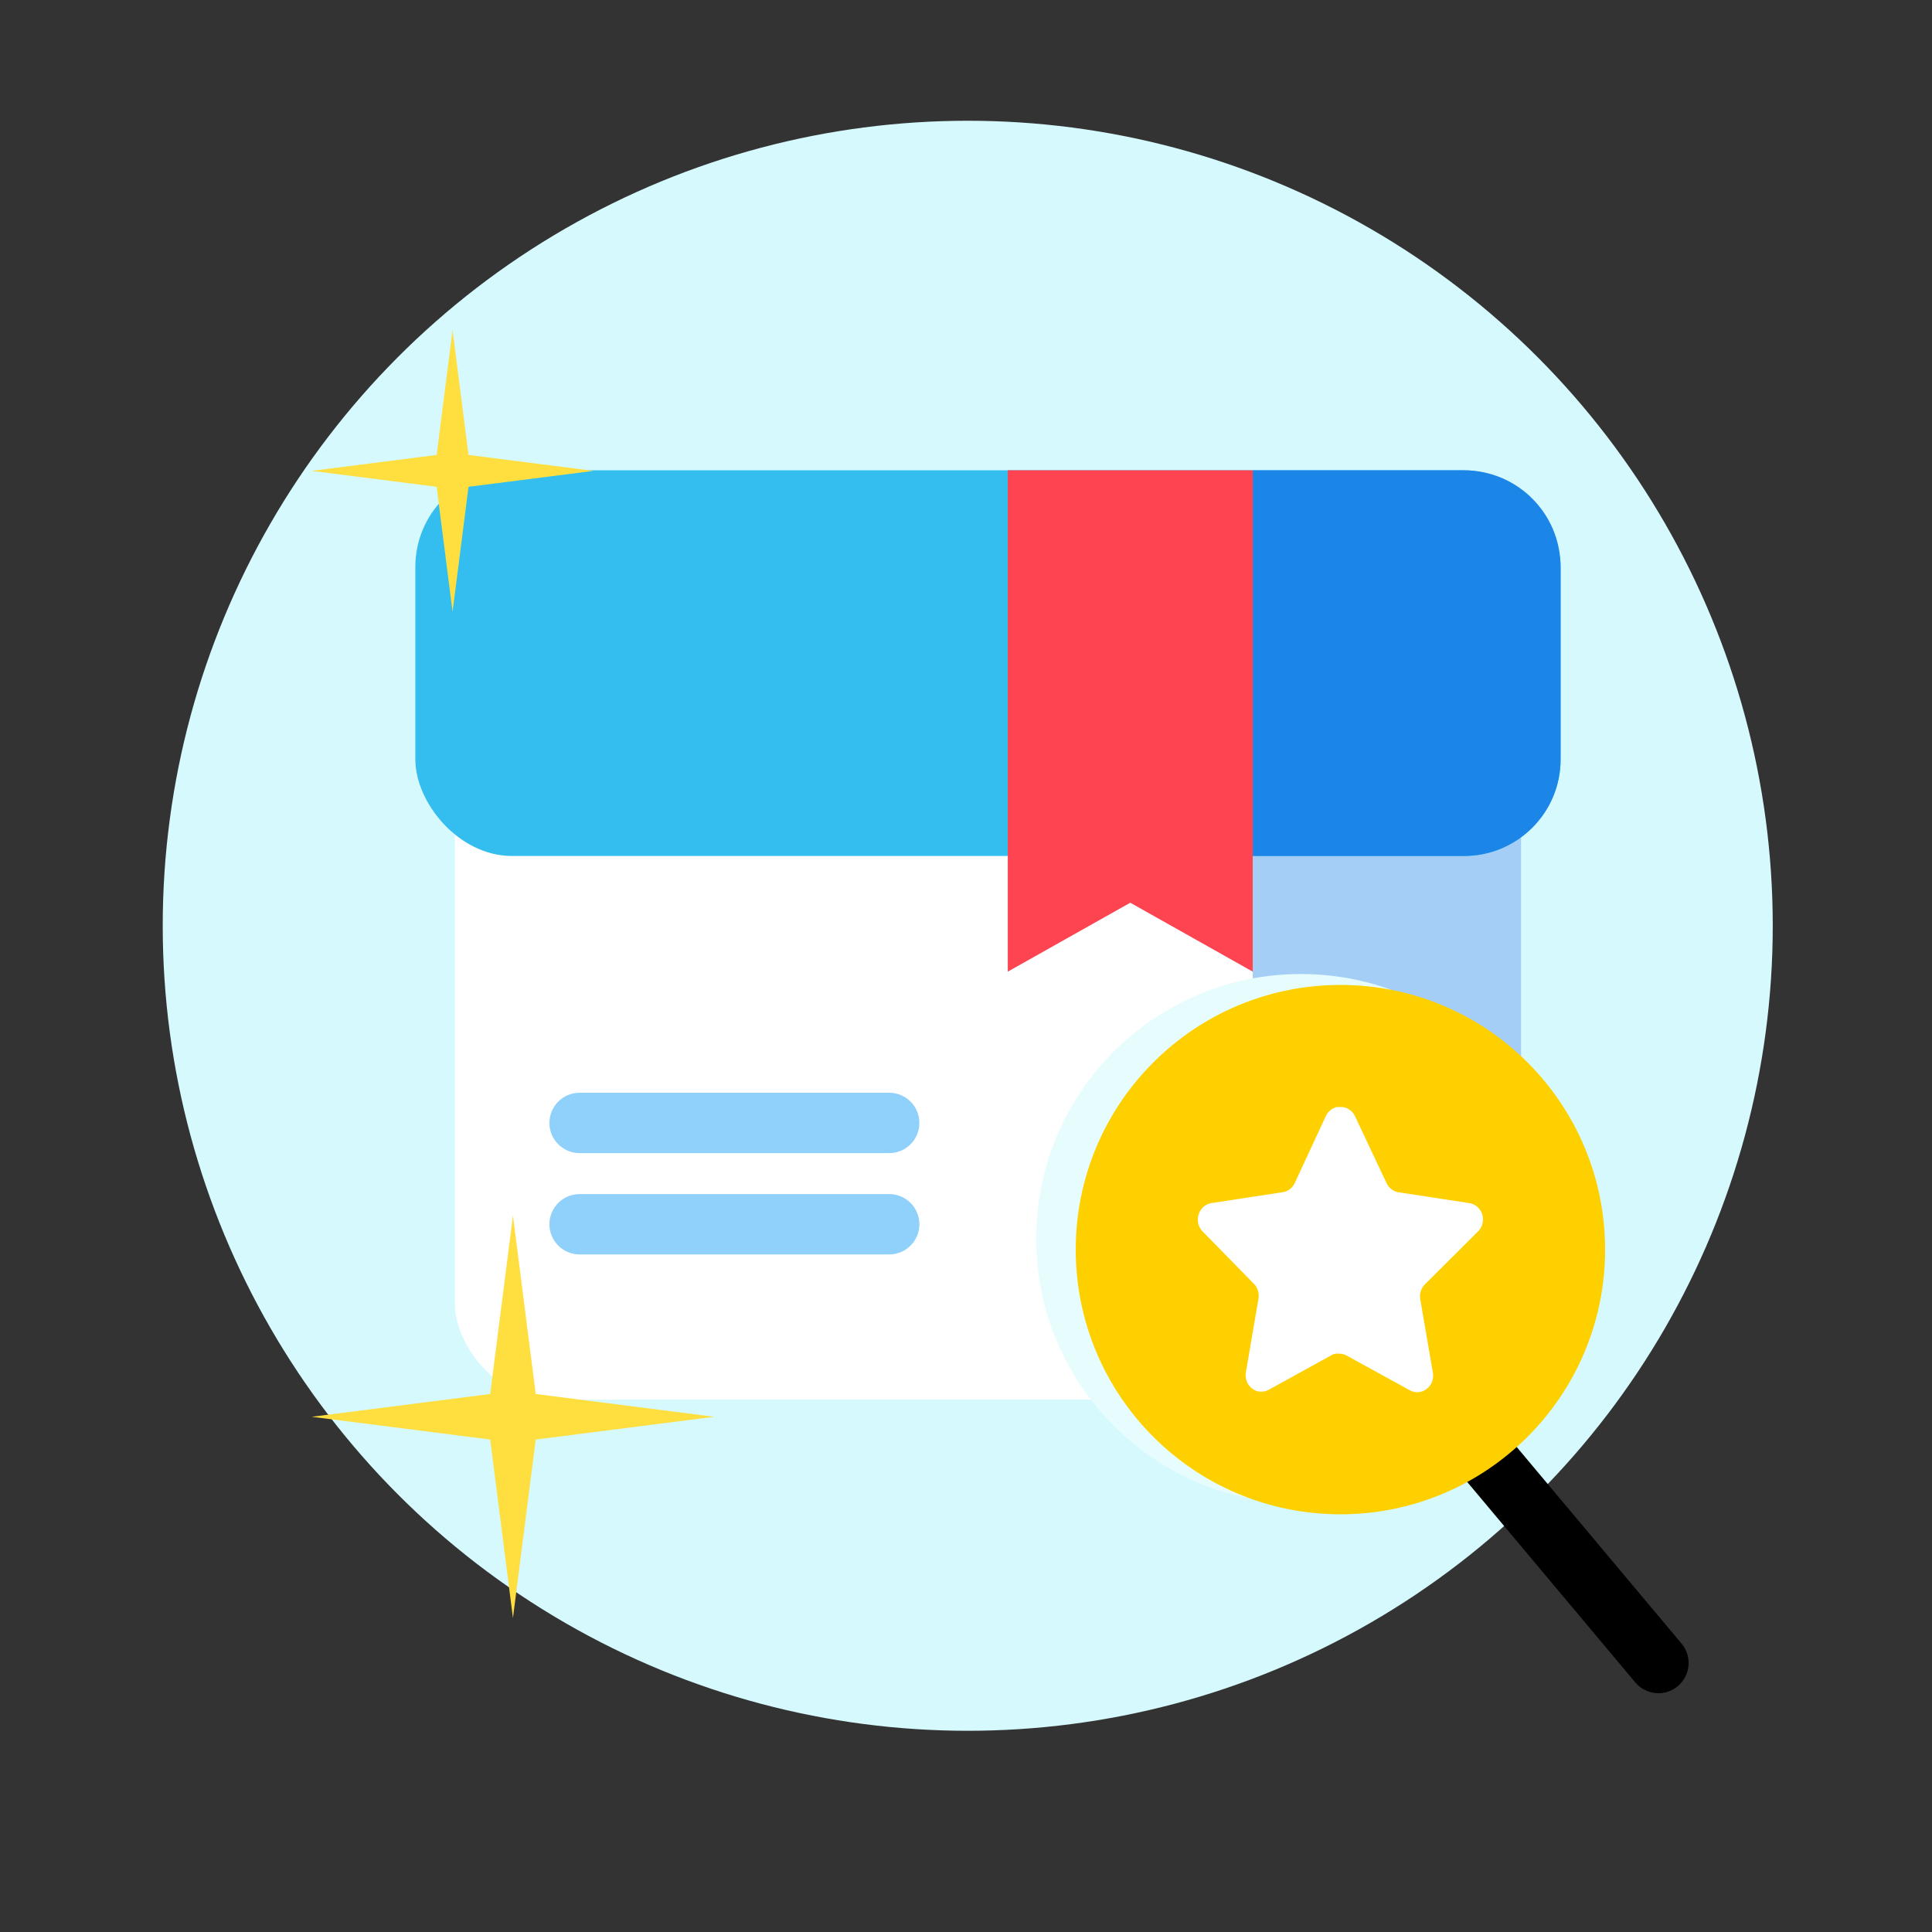
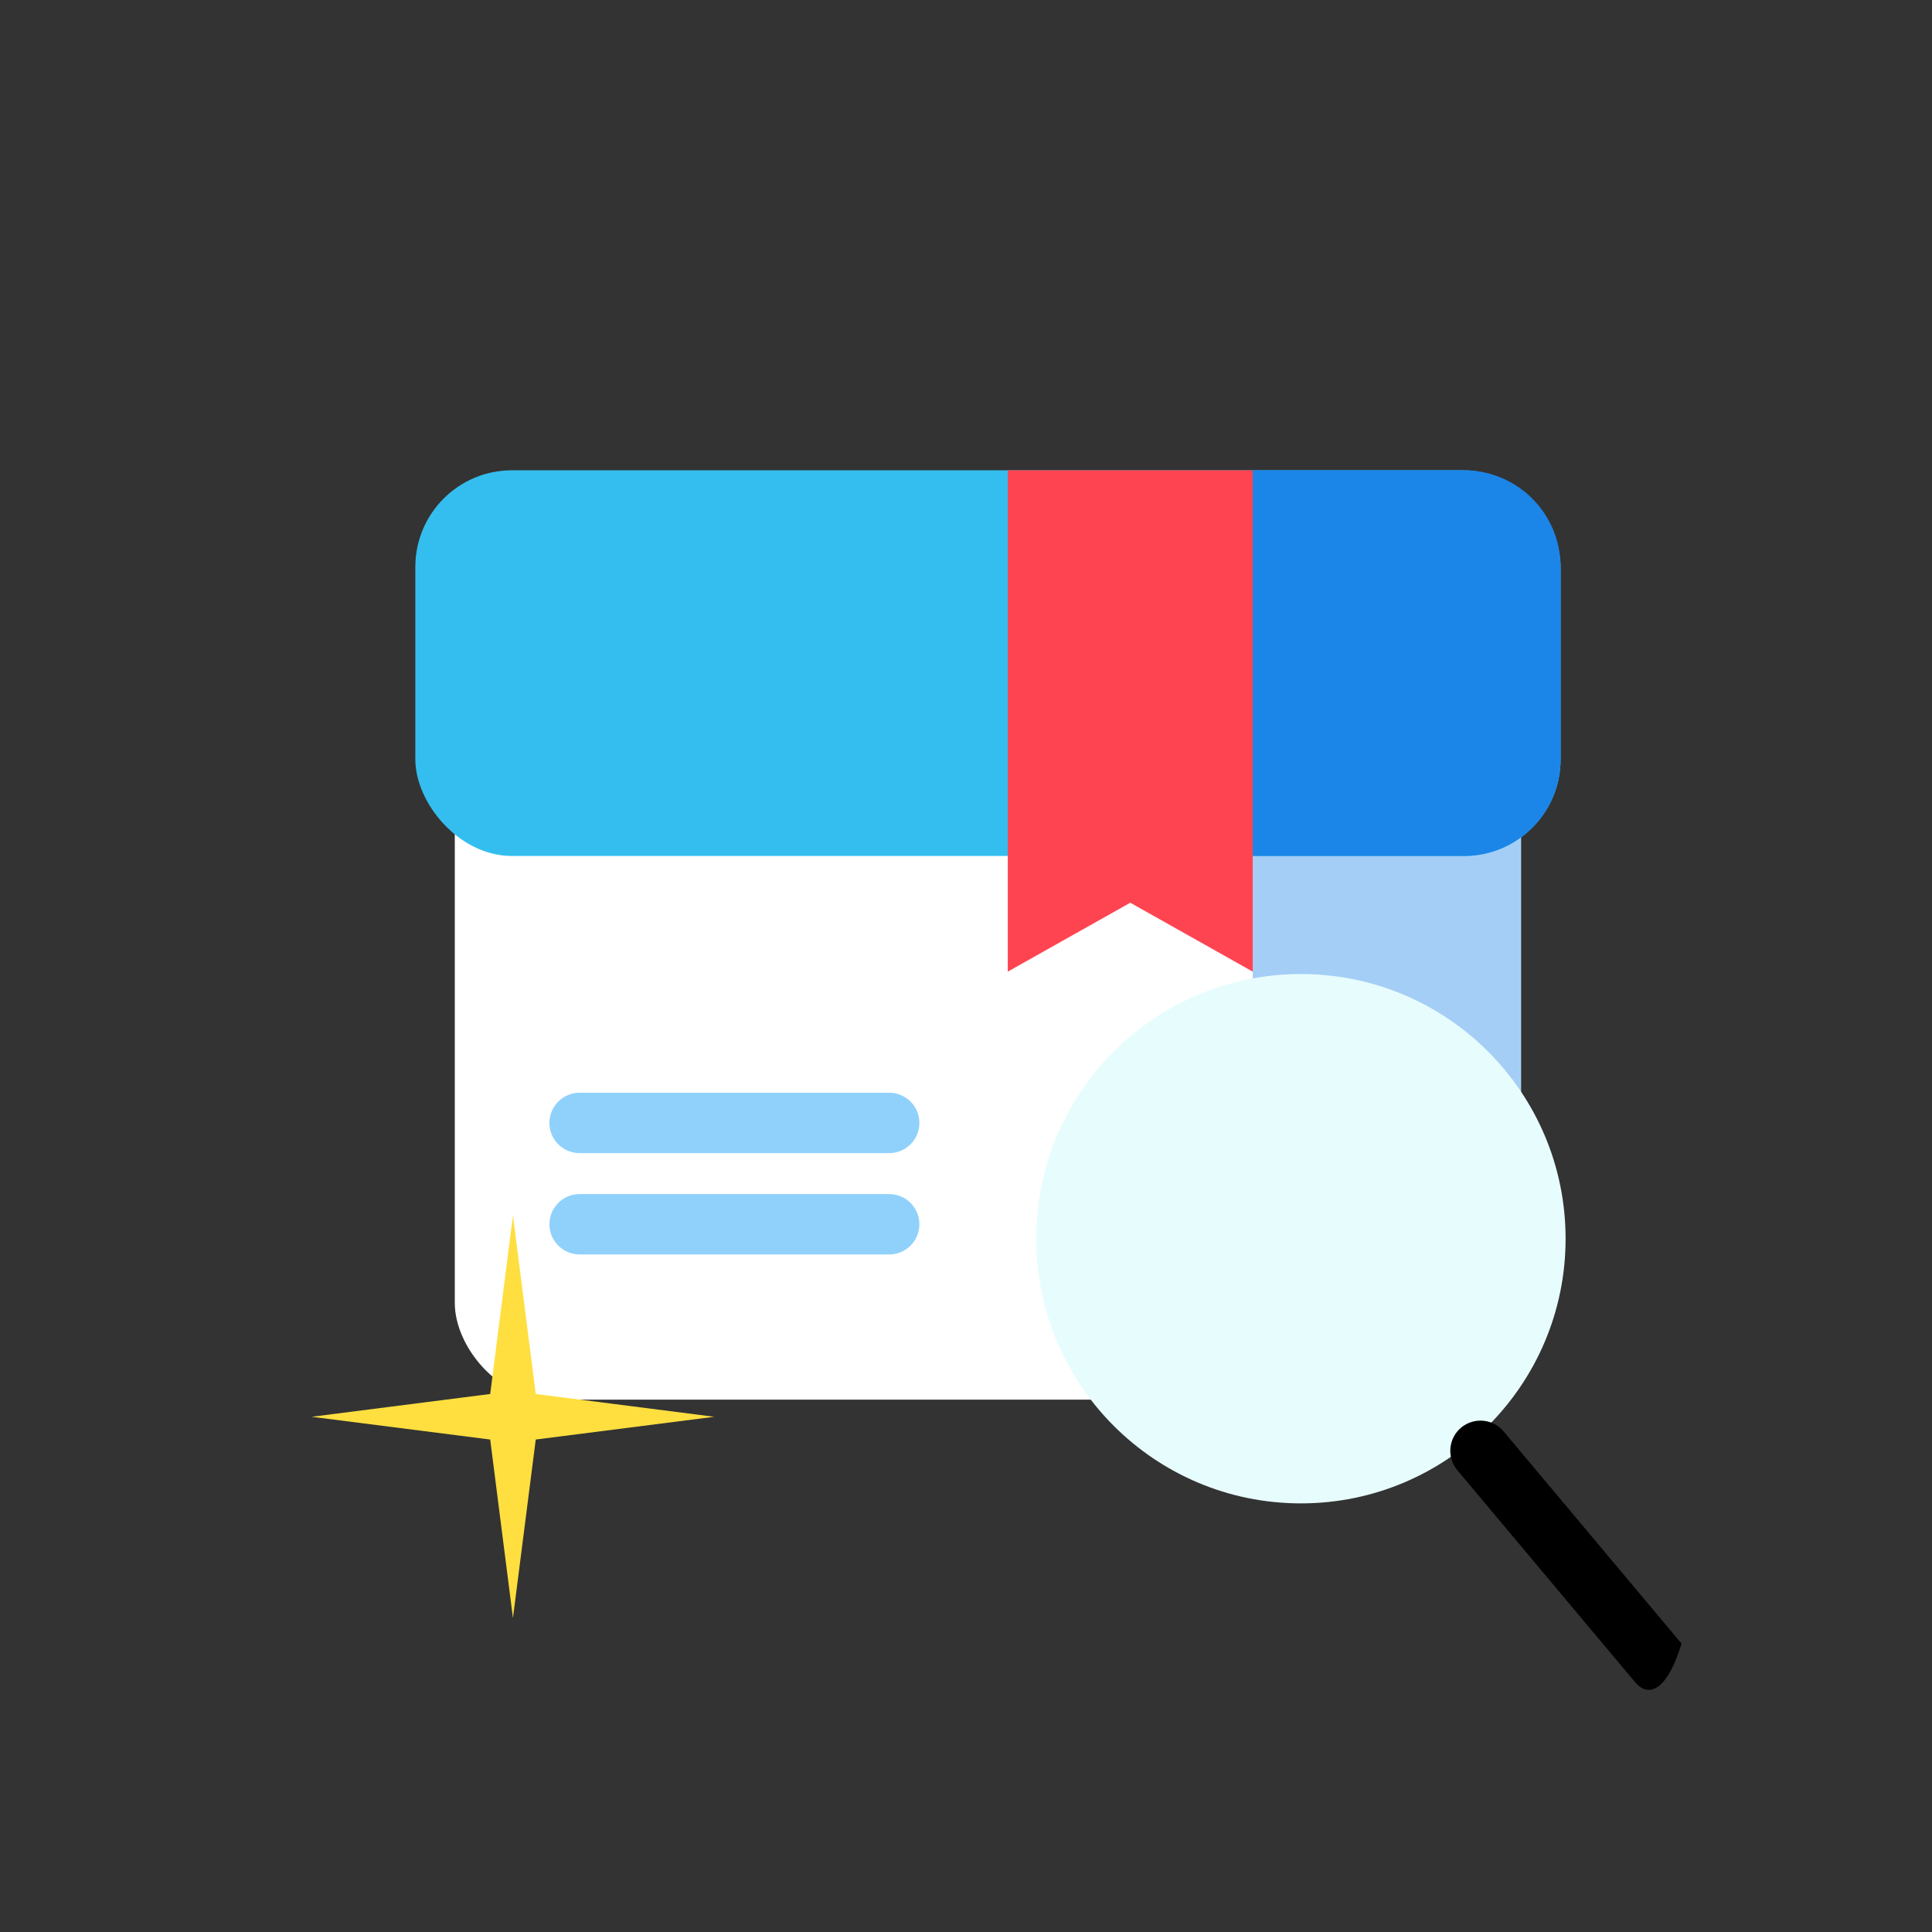
<svg xmlns="http://www.w3.org/2000/svg" width="40" height="40" viewBox="0 0 40 40" fill="none">
  <rect x="0" y="0" width="40" height="40" fill="#333333" stroke="none" />
-   <ellipse cx="20.036" cy="19.167" rx="16.667" ry="16.667" fill="#D6F9FE" />
  <rect x="9.416" y="12.33" width="22.076" height="16.648" rx="2" fill="white" />
  <path opacity="0.4" d="M25.937 14.33C25.937 13.225 26.832 12.33 27.937 12.33H29.492C30.597 12.33 31.492 13.225 31.492 14.33V26.978C31.492 28.082 30.597 28.978 29.492 28.978H25.937V14.33Z" fill="#1C85E8" />
  <rect x="8.599" y="9.737" width="23.712" height="7.985" rx="2" fill="#34BEEF" />
  <path d="M25.937 9.737H30.31C31.415 9.737 32.31 10.632 32.31 11.737V15.722C32.31 16.826 31.415 17.722 30.31 17.722H25.937V9.737Z" fill="#1C85E8" />
  <path d="M20.865 9.737H25.937V20.117L23.401 18.69L20.865 20.117V9.737Z" fill="#FF4451" />
  <path fill-rule="evenodd" clip-rule="evenodd" d="M11.375 23.249C11.375 22.904 11.655 22.624 12 22.624H18.41C18.755 22.624 19.035 22.904 19.035 23.249C19.035 23.595 18.755 23.874 18.41 23.874H12C11.655 23.874 11.375 23.595 11.375 23.249Z" fill="#90D1FC" />
  <path fill-rule="evenodd" clip-rule="evenodd" d="M11.375 25.347C11.375 25.002 11.655 24.722 12 24.722H18.41C18.755 24.722 19.035 25.002 19.035 25.347C19.035 25.692 18.755 25.972 18.41 25.972H12C11.655 25.972 11.375 25.692 11.375 25.347Z" fill="#90D1FC" />
  <circle cx="26.934" cy="25.646" r="5.48" fill="#E7FCFD" />
-   <path fill-rule="evenodd" clip-rule="evenodd" d="M30.25 29.558C30.515 29.337 30.909 29.371 31.131 29.636L34.815 34.029C35.036 34.294 35.002 34.688 34.737 34.91C34.473 35.132 34.079 35.097 33.857 34.833L30.173 30.439C29.951 30.174 29.986 29.78 30.25 29.558Z" fill="black" />
-   <circle cx="27.752" cy="25.872" r="5.48" fill="#FFD000" />
-   <path d="M29.499 26.593C29.422 26.671 29.387 26.784 29.404 26.895L29.667 28.424C29.689 28.553 29.637 28.685 29.534 28.759C29.433 28.837 29.299 28.846 29.189 28.784L27.881 28.066C27.836 28.041 27.785 28.027 27.733 28.026H27.654C27.626 28.03 27.599 28.039 27.574 28.054L26.266 28.775C26.201 28.809 26.128 28.821 26.056 28.809C25.881 28.774 25.765 28.599 25.794 28.414L26.056 26.885C26.074 26.773 26.039 26.66 25.962 26.581L24.896 25.493C24.807 25.402 24.776 25.265 24.817 25.142C24.856 25.019 24.957 24.929 25.079 24.909L26.546 24.685C26.658 24.673 26.756 24.601 26.806 24.495L27.453 23.1C27.468 23.069 27.488 23.04 27.512 23.016L27.538 22.994C27.552 22.978 27.568 22.965 27.586 22.954L27.618 22.942L27.668 22.92H27.793C27.904 22.932 28.001 23.002 28.052 23.106L28.707 24.495C28.755 24.597 28.846 24.668 28.953 24.685L30.42 24.909C30.544 24.927 30.647 25.018 30.688 25.142C30.727 25.267 30.694 25.403 30.603 25.493L29.499 26.593Z" fill="white" />
-   <path d="M9.37 6.833L9.7 9.419L12.287 9.749L9.7 10.079L9.37 12.666L9.04 10.079L6.453 9.749L9.04 9.419L9.37 6.833Z" fill="#FFDF3F" />
+   <path fill-rule="evenodd" clip-rule="evenodd" d="M30.25 29.558C30.515 29.337 30.909 29.371 31.131 29.636L34.815 34.029C34.473 35.132 34.079 35.097 33.857 34.833L30.173 30.439C29.951 30.174 29.986 29.78 30.25 29.558Z" fill="black" />
  <path d="M10.62 25.166L11.092 28.861L14.787 29.333L11.092 29.804L10.62 33.499L10.149 29.804L6.453 29.333L10.149 28.861L10.62 25.166Z" fill="#FFDF3F" />
</svg>